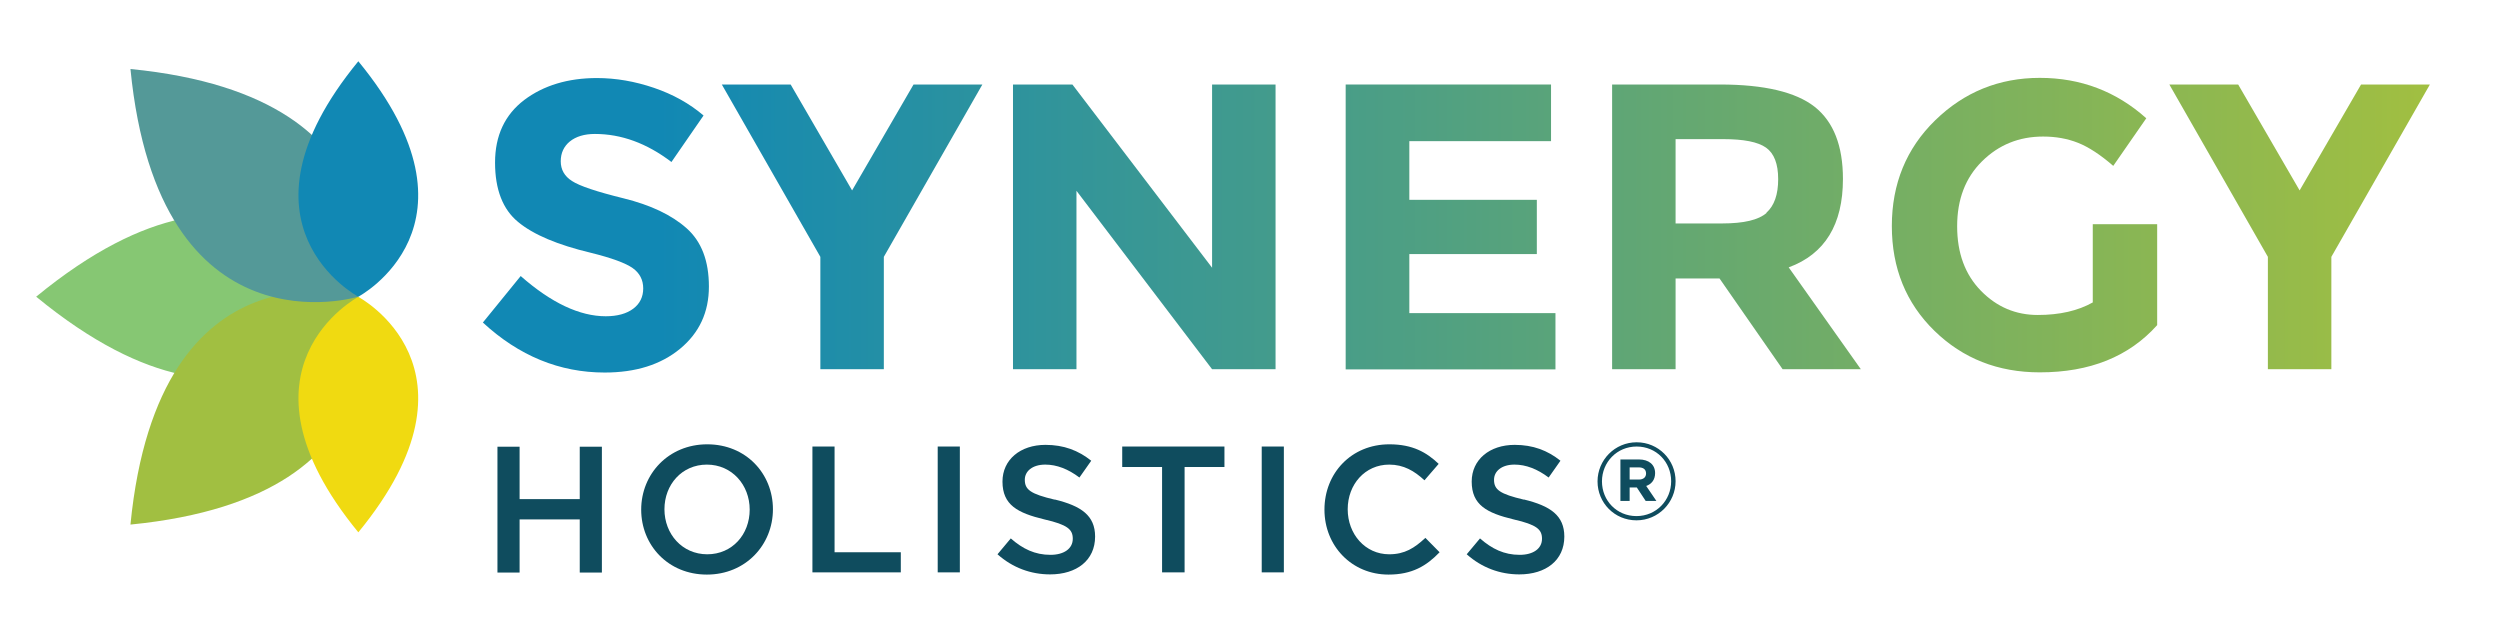
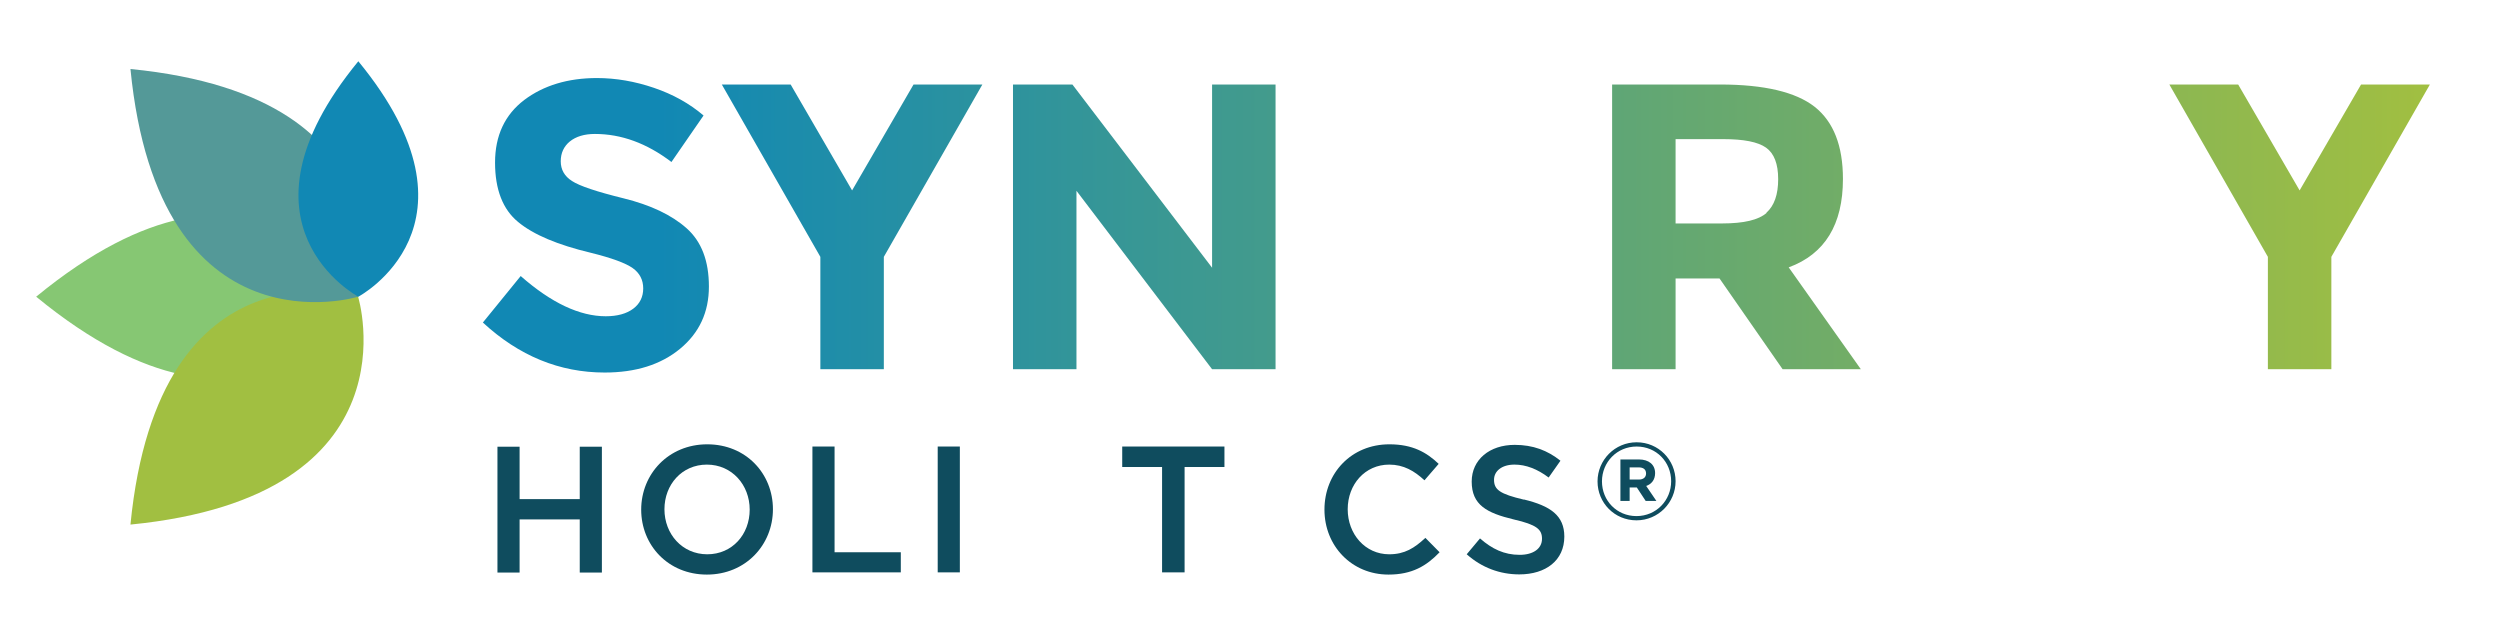
<svg xmlns="http://www.w3.org/2000/svg" viewBox="0 0 135.49 34.49">
  <defs>
    <style>.cls-1{fill:#86c773;}.cls-1,.cls-2,.cls-3,.cls-4,.cls-5,.cls-6,.cls-7{stroke-width:0px;}.cls-1,.cls-2,.cls-5,.cls-6,.cls-8,.cls-7{mix-blend-mode:multiply;}.cls-2{fill:#549998;}.cls-3{fill:url(#linear-gradient);}.cls-9{isolation:isolate;}.cls-4{fill:#0f4c5e;}.cls-5{fill:#1188b4;}.cls-6{fill:#a1bf41;}.cls-7{fill:#f0da11;}</style>
    <linearGradient gradientUnits="userSpaceOnUse" y2="12.21" x2="26.18" y1="12.21" x1="131.69" id="linear-gradient">
      <stop stop-color="#a1bf41" offset="0" />
      <stop stop-color="#1188b4" offset=".91" />
    </linearGradient>
  </defs>
  <g class="cls-9">
    <g id="Layer_1">
      <g class="cls-8">
        <path d="M28.16,28.15v2.88h-1.2v-6.82h1.2v2.84h3.26v-2.84h1.2v6.82h-1.2v-2.88h-3.26Z" class="cls-4" />
        <path d="M38.31,31.14c-2.1,0-3.56-1.59-3.56-3.52s1.48-3.54,3.58-3.54,3.56,1.59,3.56,3.52-1.48,3.54-3.58,3.54ZM38.31,25.18c-1.35,0-2.3,1.08-2.3,2.42s.96,2.44,2.32,2.44,2.3-1.08,2.3-2.42-.96-2.44-2.32-2.44Z" class="cls-4" />
        <path d="M44.03,24.2h1.2v5.73h3.59v1.09h-4.79v-6.82Z" class="cls-4" />
        <path d="M52.02,24.2v6.82h-1.2v-6.82h1.2Z" class="cls-4" />
-         <path d="M57.16,27.07c1.44.35,2.19.87,2.19,2.01,0,1.29-1,2.05-2.44,2.05-1.04,0-2.03-.36-2.85-1.09l.72-.86c.65.57,1.31.89,2.15.89.74,0,1.21-.34,1.21-.87,0-.5-.27-.76-1.54-1.05-1.45-.35-2.27-.78-2.27-2.05,0-1.19.97-1.99,2.33-1.99.99,0,1.78.3,2.48.86l-.64.91c-.61-.46-1.23-.7-1.85-.7-.7,0-1.11.36-1.11.82,0,.54.31.77,1.62,1.08Z" class="cls-4" />
        <path d="M64.19,31.02h-1.21v-5.71h-2.16v-1.11h5.54v1.11h-2.16v5.71Z" class="cls-4" />
-         <path d="M69.58,24.2v6.82h-1.2v-6.82h1.2Z" class="cls-4" />
        <path d="M75.25,31.14c-1.99,0-3.47-1.55-3.47-3.52s1.45-3.54,3.52-3.54c1.26,0,2.02.44,2.67,1.06l-.77.89c-.55-.51-1.13-.85-1.91-.85-1.31,0-2.25,1.07-2.25,2.42s.95,2.44,2.25,2.44c.84,0,1.37-.34,1.96-.89l.77.78c-.71.74-1.49,1.21-2.77,1.21Z" class="cls-4" />
        <path d="M82.59,27.07c1.44.35,2.19.87,2.19,2.01,0,1.29-1,2.05-2.44,2.05-1.04,0-2.03-.36-2.85-1.09l.72-.86c.65.57,1.31.89,2.15.89.74,0,1.21-.34,1.21-.87,0-.5-.27-.76-1.54-1.05-1.45-.35-2.27-.78-2.27-2.05,0-1.19.97-1.99,2.33-1.99.99,0,1.78.3,2.48.86l-.64.91c-.61-.46-1.23-.7-1.85-.7-.7,0-1.11.36-1.11.82,0,.54.31.77,1.62,1.08Z" class="cls-4" />
        <path d="M88.69,28.2c-1.19,0-2.11-.95-2.11-2.11s.94-2.12,2.12-2.12,2.11.95,2.11,2.11-.94,2.12-2.12,2.12ZM88.7,24.2c-1.07,0-1.88.85-1.88,1.89s.8,1.88,1.87,1.88,1.88-.85,1.88-1.89-.8-1.88-1.87-1.88ZM89.22,26.34l.55.81h-.58l-.48-.73h-.39v.73h-.5v-2.25h1c.54,0,.88.28.88.74,0,.37-.2.6-.49.7ZM88.81,25.33h-.49v.66h.5c.25,0,.39-.13.39-.33,0-.22-.15-.33-.4-.33Z" class="cls-4" />
      </g>
      <path d="M1.96,16.08c12.16,9.99,17.46,0,17.46,0,0,0-5.29-9.99-17.46,0Z" class="cls-1" />
      <path d="M7.07,28.43c15.66-1.54,12.34-12.34,12.34-12.34,0,0-10.8-3.32-12.34,12.34Z" class="cls-6" />
-       <path d="M19.42,28.85c7.3-8.89,0-12.76,0-12.76,0,0-7.3,3.87,0,12.76Z" class="cls-7" />
      <path d="M7.07,3.74c1.54,15.66,12.34,12.34,12.34,12.34,0,0,3.32-10.8-12.34-12.34Z" class="cls-2" />
      <path d="M19.42,3.32c-7.3,8.89,0,12.76,0,12.76,0,0,7.3-3.87,0-12.76Z" class="cls-5" />
      <path d="M30.89,7.66c-.33.27-.5.63-.5,1.08s.2.81.61,1.07c.41.27,1.34.58,2.8.94,1.46.36,2.6.9,3.41,1.62s1.21,1.77,1.21,3.16-.52,2.51-1.56,3.37c-1.04.86-2.4,1.29-4.09,1.29-2.44,0-4.64-.9-6.6-2.71l2.05-2.52c1.66,1.46,3.2,2.18,4.61,2.18.63,0,1.13-.14,1.49-.41.36-.27.54-.64.54-1.1s-.19-.83-.57-1.1-1.14-.55-2.27-.83c-1.8-.43-3.11-.98-3.94-1.67-.83-.68-1.25-1.76-1.25-3.22s.53-2.59,1.58-3.39c1.05-.79,2.37-1.19,3.94-1.19,1.03,0,2.06.18,3.09.53s1.93.85,2.69,1.5l-1.74,2.52c-1.34-1.02-2.72-1.52-4.15-1.52-.57,0-1.03.14-1.36.41Z" class="cls-3" />
      <path d="M47.9,20.01h-3.44v-6.09l-5.34-9.34h3.73l3.33,5.74,3.33-5.74h3.73l-5.34,9.34v6.09Z" class="cls-3" />
      <path d="M65.69,4.58h3.44v15.43h-3.44l-7.35-9.67v9.67h-3.44V4.58h3.22l7.57,9.93V4.58Z" class="cls-3" />
-       <path d="M84.06,4.58v3.07h-7.68v3.18h6.91v2.94h-6.91v3.2h7.92v3.05h-11.37V4.58h11.13Z" class="cls-3" />
      <path d="M99.88,9.7c0,2.47-.98,4.07-2.94,4.79l3.91,5.52h-4.24l-3.42-4.92h-2.38v4.92h-3.44V4.58h5.85c2.4,0,4.11.41,5.13,1.21,1.02.81,1.53,2.11,1.53,3.91ZM95.73,11.53c.43-.38.64-.99.64-1.82s-.22-1.4-.66-1.71-1.21-.46-2.32-.46h-2.58v4.57h2.52c1.18,0,1.98-.19,2.41-.57Z" class="cls-3" />
-       <path d="M113.44,12.15h3.47v5.47c-1.53,1.71-3.65,2.56-6.36,2.56-2.27,0-4.17-.75-5.71-2.25-1.54-1.5-2.31-3.4-2.31-5.68s.78-4.2,2.35-5.73c1.57-1.53,3.46-2.3,5.67-2.3s4.14.73,5.77,2.19l-1.79,2.58c-.69-.6-1.33-1.02-1.91-1.25-.58-.23-1.21-.34-1.89-.34-1.31,0-2.41.45-3.31,1.34-.9.89-1.35,2.06-1.35,3.52s.43,2.62,1.29,3.5c.86.88,1.89,1.31,3.08,1.31s2.18-.23,2.98-.68v-4.24Z" class="cls-3" />
      <path d="M126.35,20.01h-3.44v-6.09l-5.34-9.34h3.73l3.33,5.74,3.33-5.74h3.73l-5.34,9.34v6.09Z" class="cls-3" />
    </g>
  </g>
</svg>